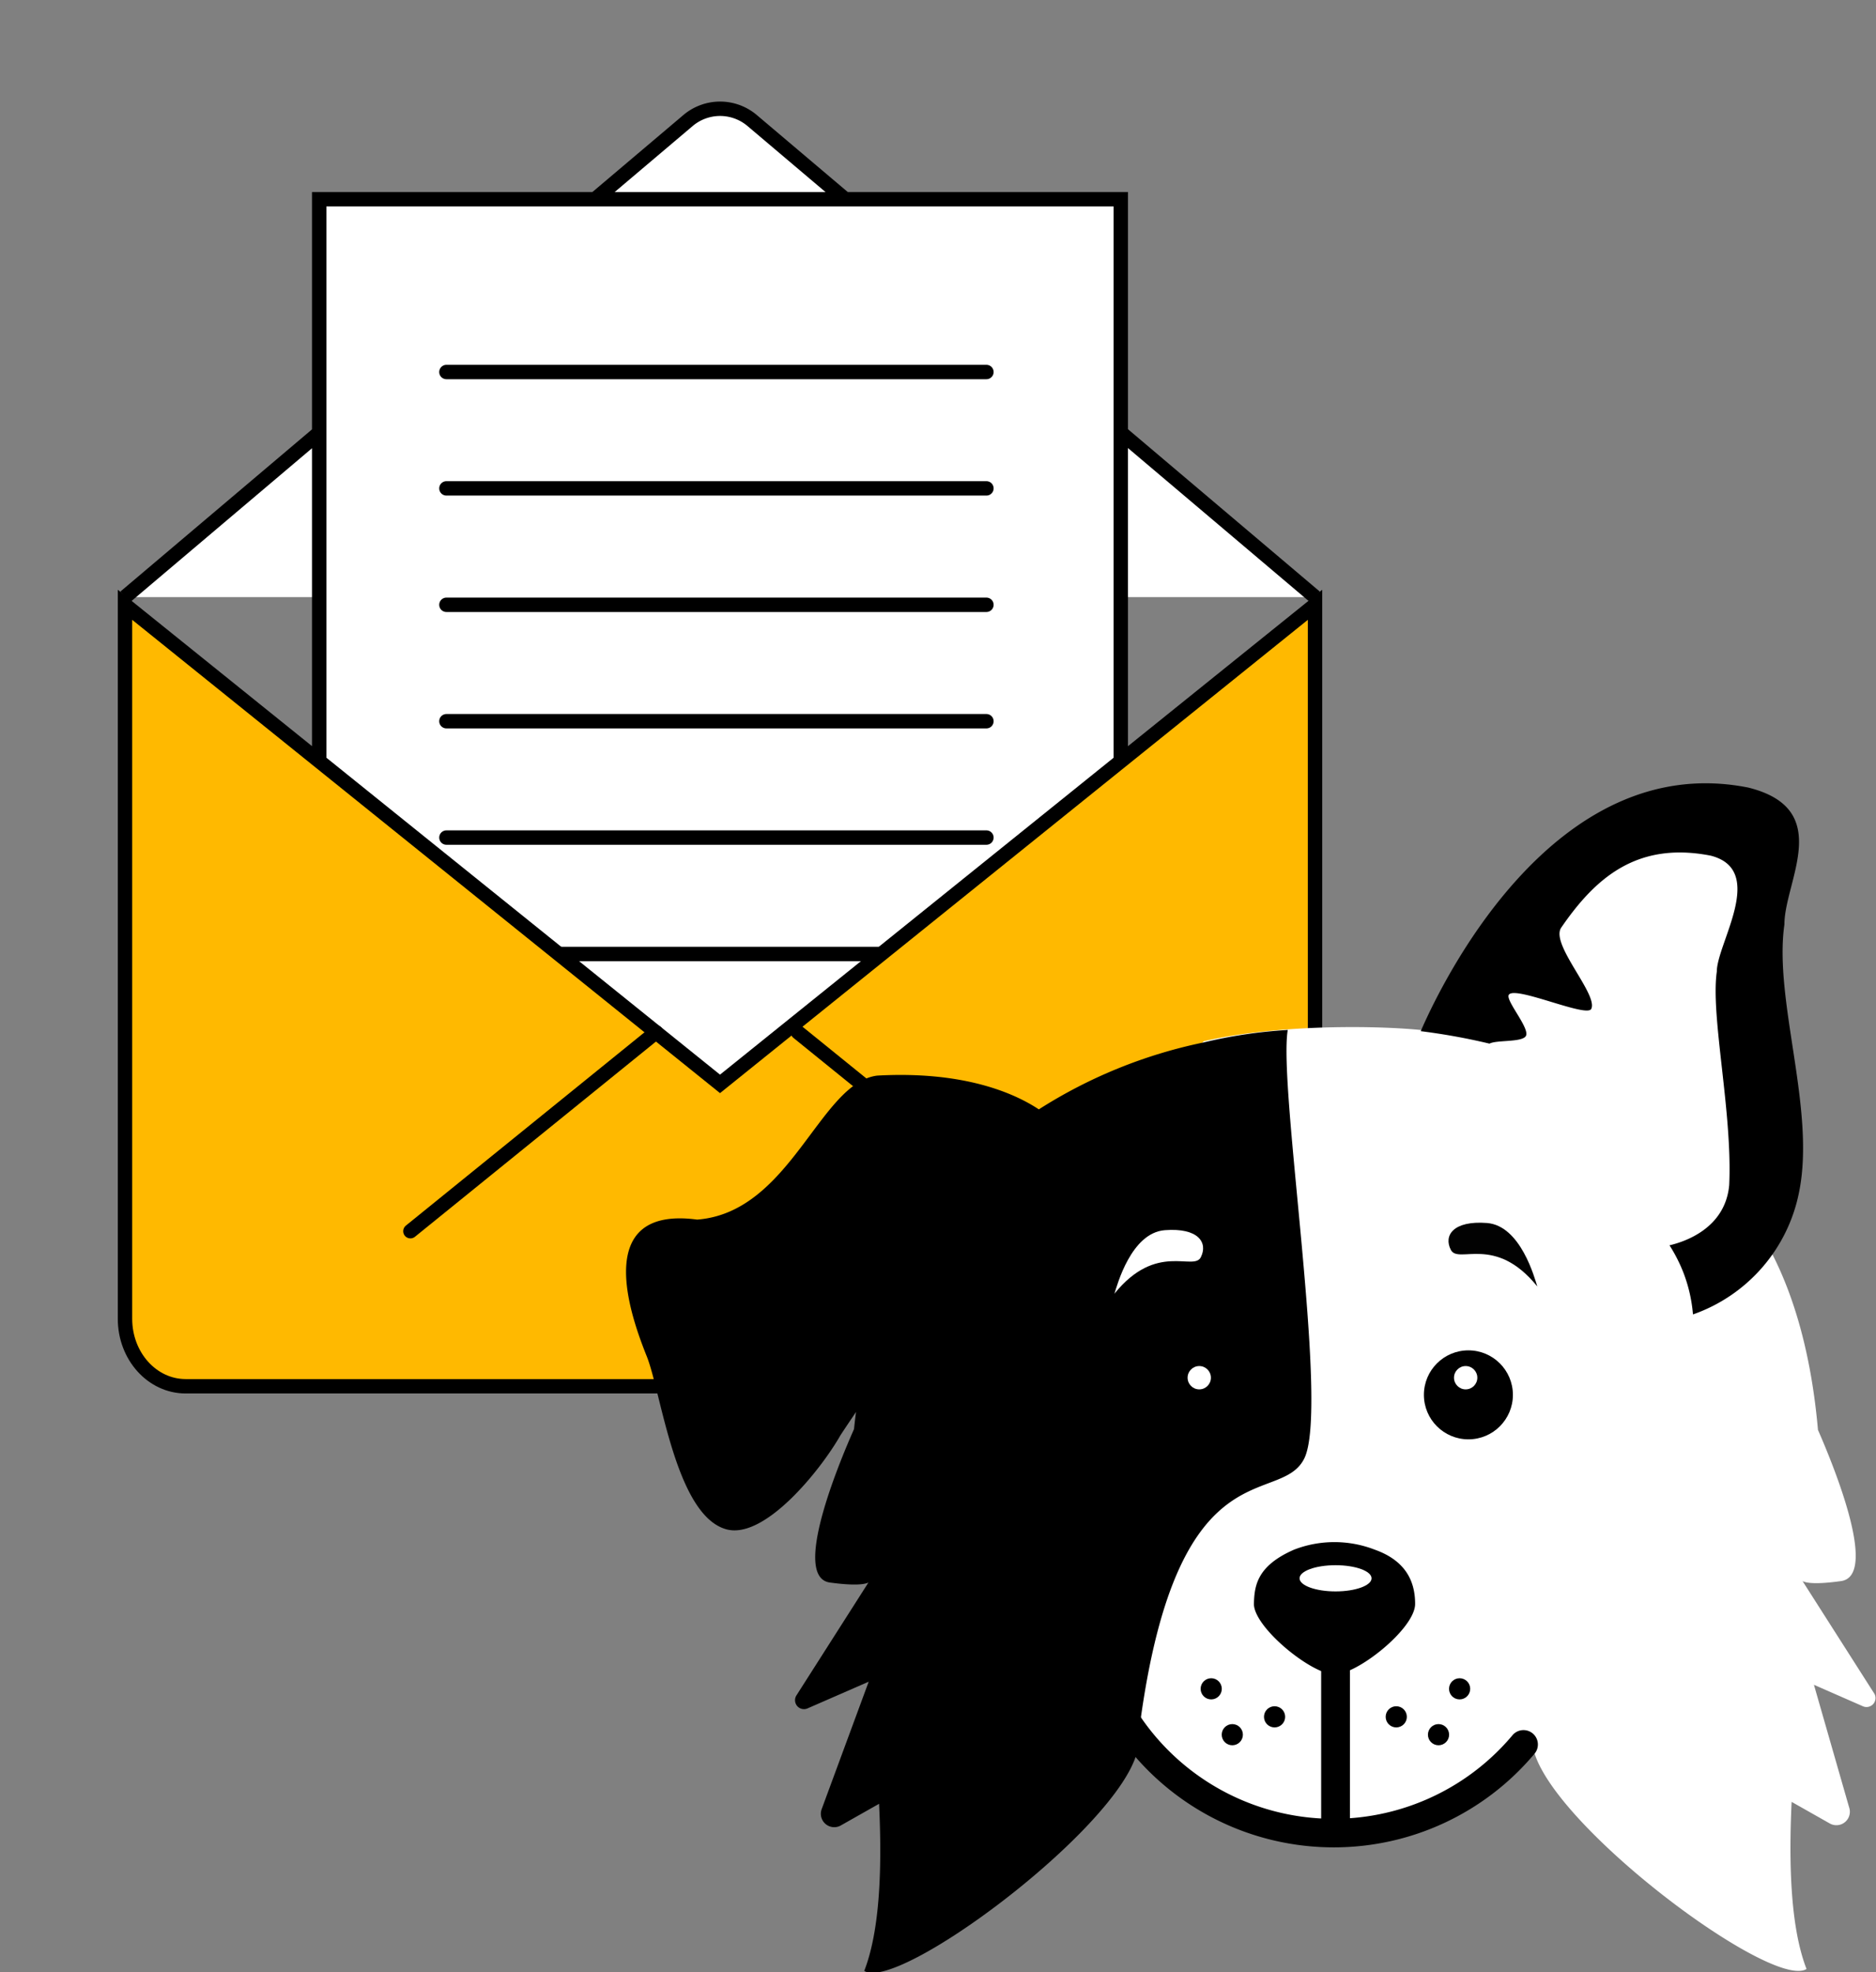
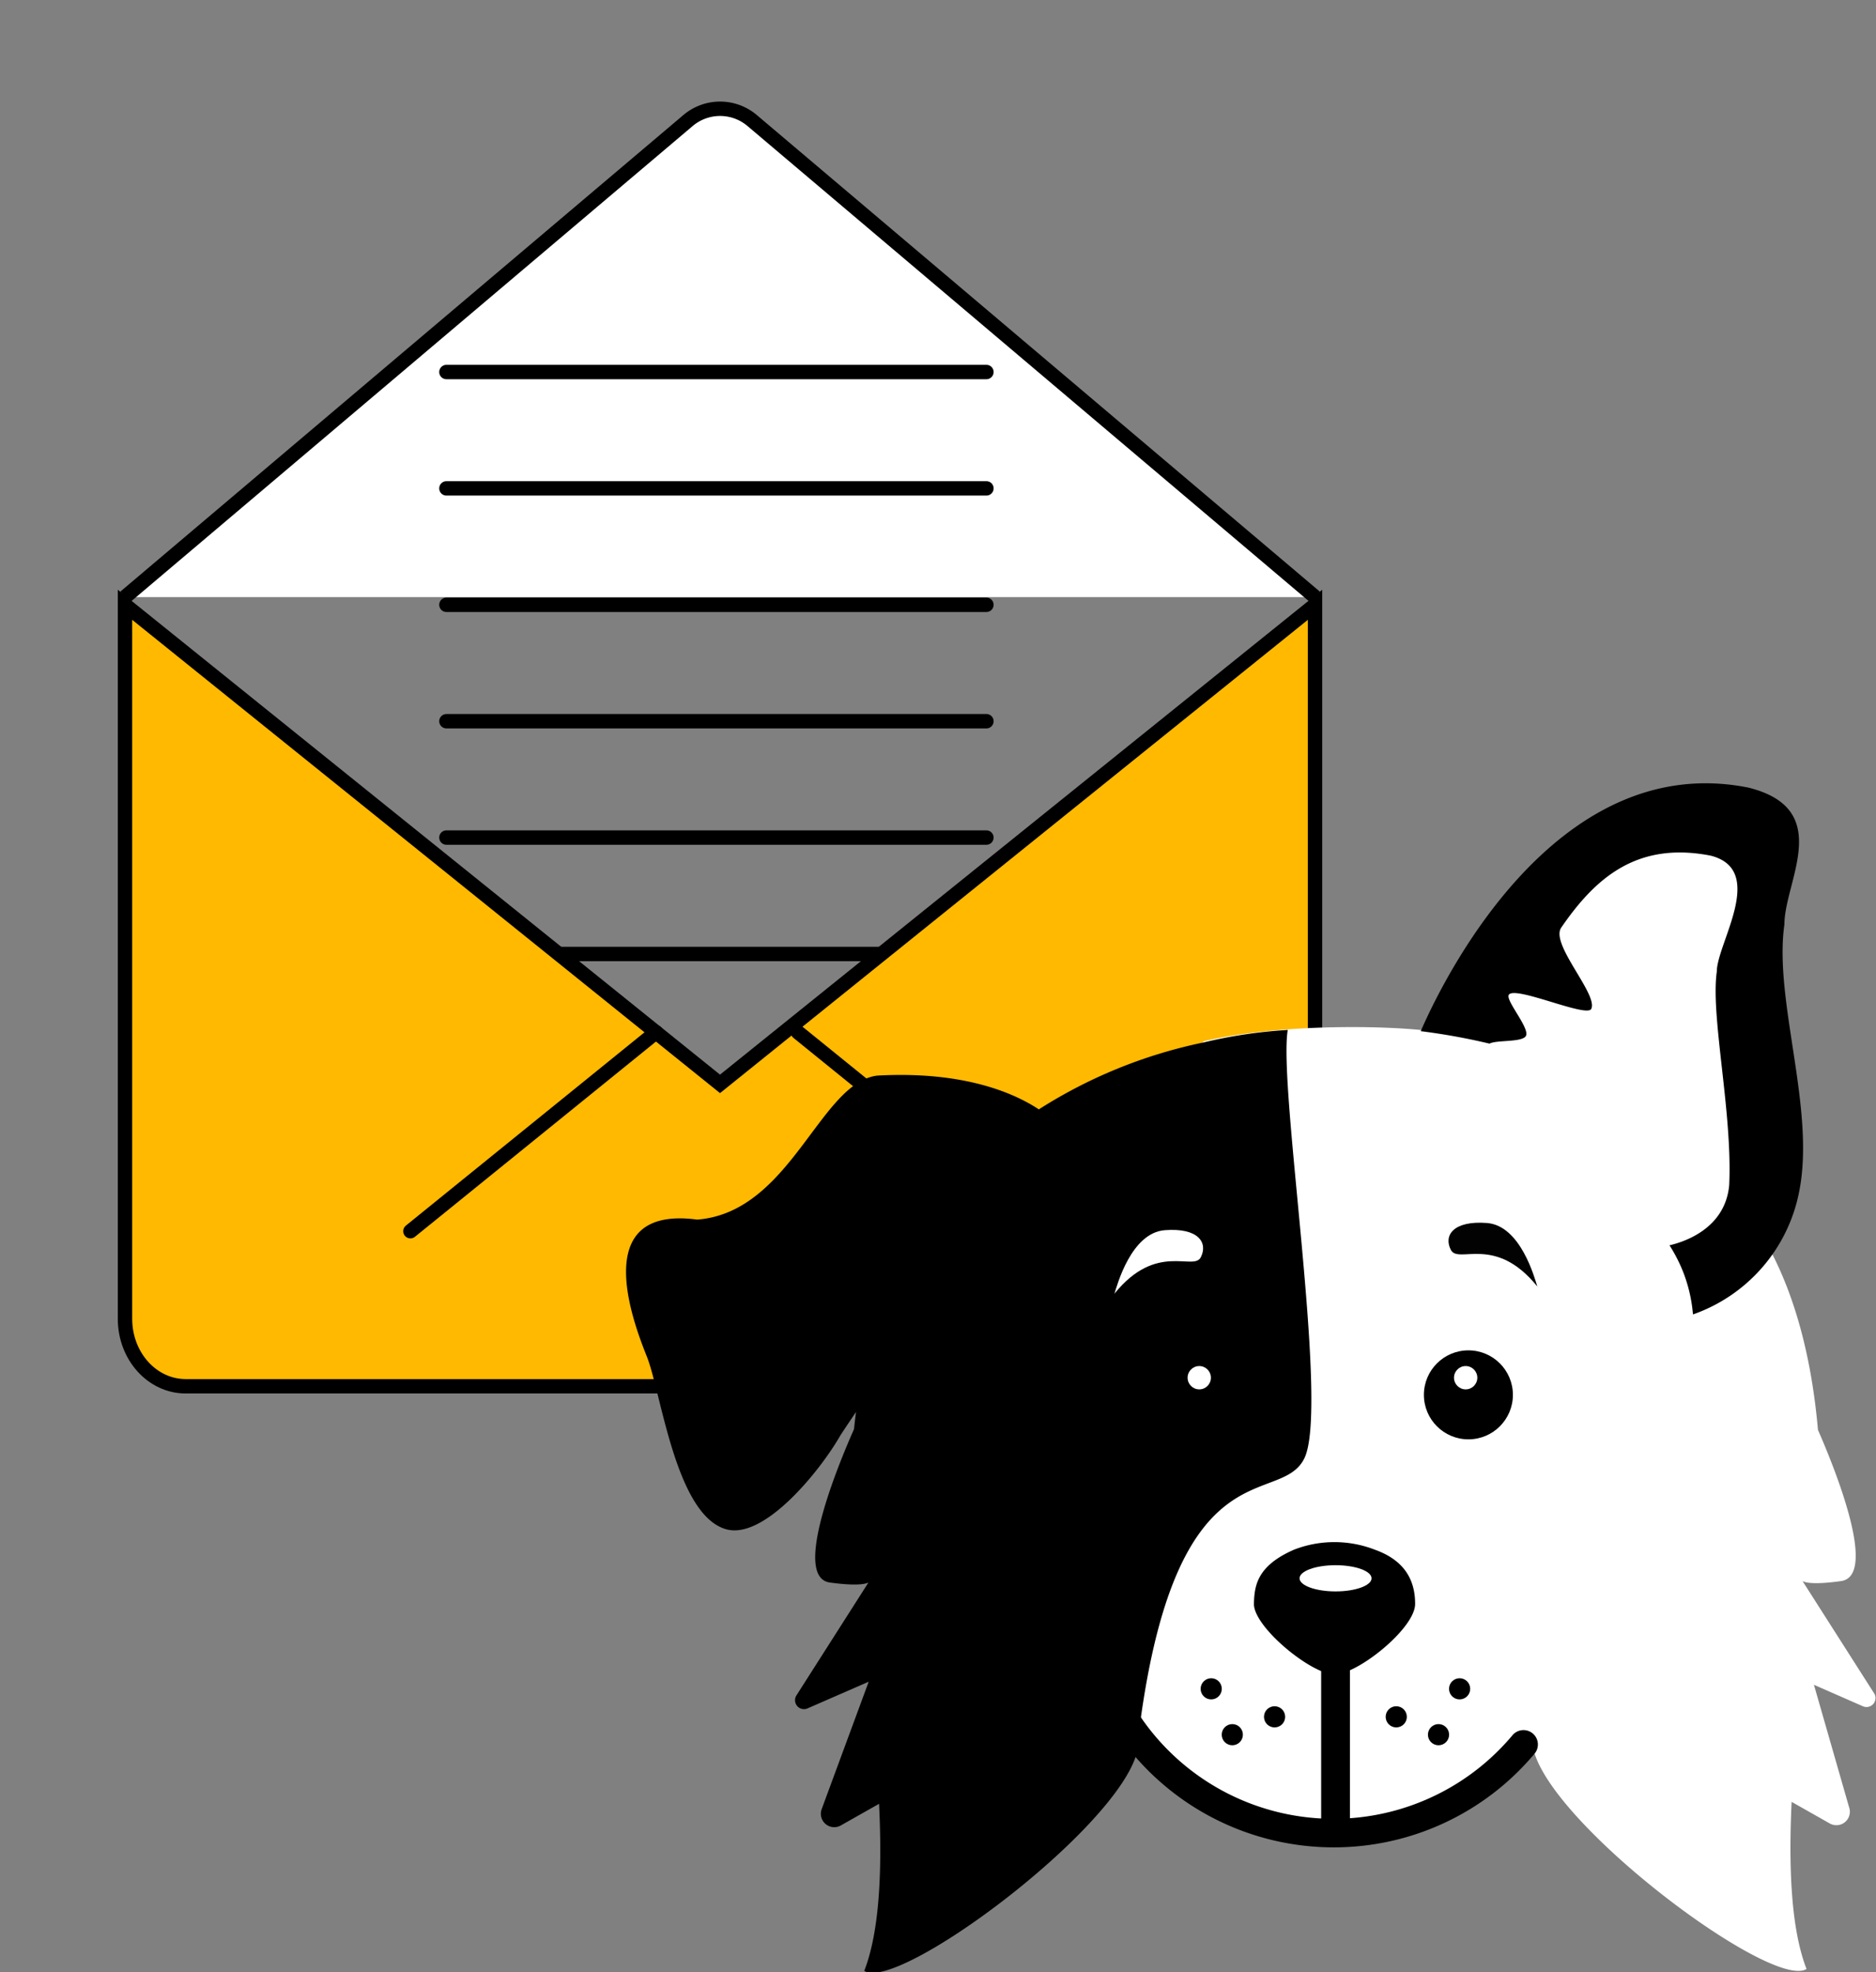
<svg xmlns="http://www.w3.org/2000/svg" viewBox="0 0 260.55 273.93">
  <rect x="0" y="0" width="260.55" height="273.93" fill="#808080" stroke="none" />
  <defs>
    <style>.cls-1{fill:none;}.cls-2,.cls-3,.cls-5{fill:#fff;}.cls-2,.cls-3,.cls-4{stroke:#000;stroke-width:2px;}.cls-2,.cls-4{stroke-miterlimit:10;}.cls-3{stroke-linecap:round;stroke-linejoin:round;}.cls-4{fill:#ffb900;}.cls-6{fill:#020202;}</style>
  </defs>
  <title>Letter 2</title>
  <g id="Слой_2" data-name="Слой 2">
    <g id="Слой_1-2" data-name="Слой 1">
      <rect class="cls-1" width="200" height="200" />
      <path class="cls-2" d="M17.36,82.93,95.51,16.78a6.89,6.89,0,0,1,9,0l78.15,66.15" />
-       <rect class="cls-2" x="44.33" y="27.67" width="111.33" height="136.67" />
      <line class="cls-3" x1="62" y1="51.67" x2="137" y2="51.67" />
      <line class="cls-3" x1="62" y1="67.83" x2="137" y2="67.83" />
      <line class="cls-3" x1="62" y1="84" x2="137" y2="84" />
      <line class="cls-3" x1="62" y1="100.17" x2="137" y2="100.17" />
      <line class="cls-3" x1="62" y1="116.33" x2="137" y2="116.33" />
      <line class="cls-3" x1="62" y1="132.5" x2="137" y2="132.5" />
      <path class="cls-4" d="M174.21,192.54H25.79c-4.66,0-8.43-4.19-8.43-9.37V84L100,150.54,182.64,84v99.17C182.64,188.35,178.87,192.54,174.21,192.54Z" />
      <line class="cls-3" x1="57" y1="171" x2="91.11" y2="143.37" />
      <line class="cls-3" x1="144.93" y1="171" x2="110.82" y2="143.37" />
      <path class="cls-5" d="M260.35,235.28l-10-15.68c.55.28,1.92.47,5.32,0,5.25-.7-.91-15.81-3.18-21-.87-9.88-3.1-18.26-6.6-24.91-11.33-21.46-32.9-28.35-45.64-30.21h0c-4.11-.95-21.2-1.63-33.07,1.14-24.45,25.7-35.73,55.9-20.68,87.77,0,0,8.31,16.54,38.73,22,10.64,1.92,20-3.87,27.74-12.21.05.43.1.85.14,1.29,3.37,10.87,33.13,32.95,37.79,30-2.15-5.54-2.5-14.06-2.07-23.21l5.3,3a1.87,1.87,0,0,0,2.68-2.26l-4.88-17,6.84,3A1.25,1.25,0,0,0,260.35,235.28Z" />
      <path d="M178.85,143.05a67.08,67.08,0,0,0-11.71,1.74,68.09,68.09,0,0,0-22.86,9.29c-3.22-2.13-10.2-5.37-22.45-4.69-8,1-12,19-25,20-15-2-9,14-7,19s4,22,11,24c5.32,1.53,13.12-8.18,15.87-13,.14-.23.94-1.43,2.19-3.28-.11.78-.19,1.58-.28,2.38-2.16,4.87-8.68,20.6-3.33,21.31,3.4.46,4.78.26,5.33,0l-10,15.68a1.24,1.24,0,0,0,1.54,1.8l8.5-3.71-6.53,17.7a1.86,1.86,0,0,0,2.67,2.26l5.3-3c.44,9.16.09,17.68-2.06,23.21,4.66,2.94,34.42-19.14,37.78-30,4.75-43.87,19.76-34.12,23.32-41.14S177.49,151.08,178.85,143.05Z" />
      <path d="M185.35,232.56c-3.2,0-11.2-6.54-11.2-9.79.07-2.48.38-5.27,5.58-7.54a15.5,15.5,0,0,1,11.2,0c4.08,1.45,5.62,4.16,5.61,7.55S188.54,232.56,185.35,232.56Z" />
      <ellipse class="cls-5" cx="185.49" cy="219.21" rx="5" ry="1.82" />
      <path d="M185.49,255.35a2,2,0,0,1-2-2v-22a2,2,0,0,1,4,0v22A2,2,0,0,1,185.49,255.35Z" />
      <circle cx="168.22" cy="234.56" r="1.47" />
      <circle cx="171.15" cy="240.93" r="1.47" />
      <circle cx="177.02" cy="238.45" r="1.47" />
      <circle cx="202.72" cy="234.56" r="1.47" />
      <circle cx="199.79" cy="240.93" r="1.47" />
      <circle cx="193.92" cy="238.45" r="1.47" />
      <path class="cls-5" d="M154.78,179.68c.36-1.13,2.31-8.46,7-8.82s6,1.75,5,3.75S160.64,172.42,154.78,179.68Z" />
      <path class="cls-6" d="M213.51,178.68c-.36-1.13-2.31-8.46-7-8.82s-6.05,1.75-5,3.75S207.65,171.42,213.51,178.68Z" />
      <path d="M185.2,256.58a36.47,36.47,0,0,1-36.43-36.43,2,2,0,0,1,4,0A32.43,32.43,0,0,0,210,241.08a2,2,0,1,1,3.05,2.58A36.36,36.36,0,0,1,185.2,256.58Z" />
      <circle cx="203.94" cy="193.73" r="6.18" />
      <circle class="cls-5" cx="203.56" cy="191.35" r="1.62" />
      <circle cx="166.94" cy="193.73" r="6.18" />
      <circle class="cls-5" cx="166.56" cy="191.35" r="1.62" />
      <polygon class="cls-5" points="201.15 147.29 208.88 131.29 223.87 115.96 239.38 112.46 243.38 116.96 244.88 143.05 245.88 169.82 229.88 181.13 201.15 147.29" />
      <path d="M247.83,128.39c0-6,7-16-5-19-27-5.39-42.62,27.18-45.51,33.83a87.91,87.91,0,0,1,9.55,1.73c1-.55,4.76-.13,5.09-1.15.39-1.19-3-5-2.38-5.67,1-1.19,10.78,3.24,11.42,2,1-2-5.73-9-4.17-11.29,4.74-6.9,10.51-12,20.76-10,7.83,2,.85,12.19.85,16.11-.89,6.21,2.2,19.54,1.72,29.67-.56,6-6.19,7.85-8.29,8.34a21.61,21.61,0,0,1,1.95,3.84,21,21,0,0,1,1.31,5.76,22.63,22.63,0,0,0,14.75-17.06C252.18,154,246.32,138.94,247.83,128.39Z" />
    </g>
  </g>
</svg>